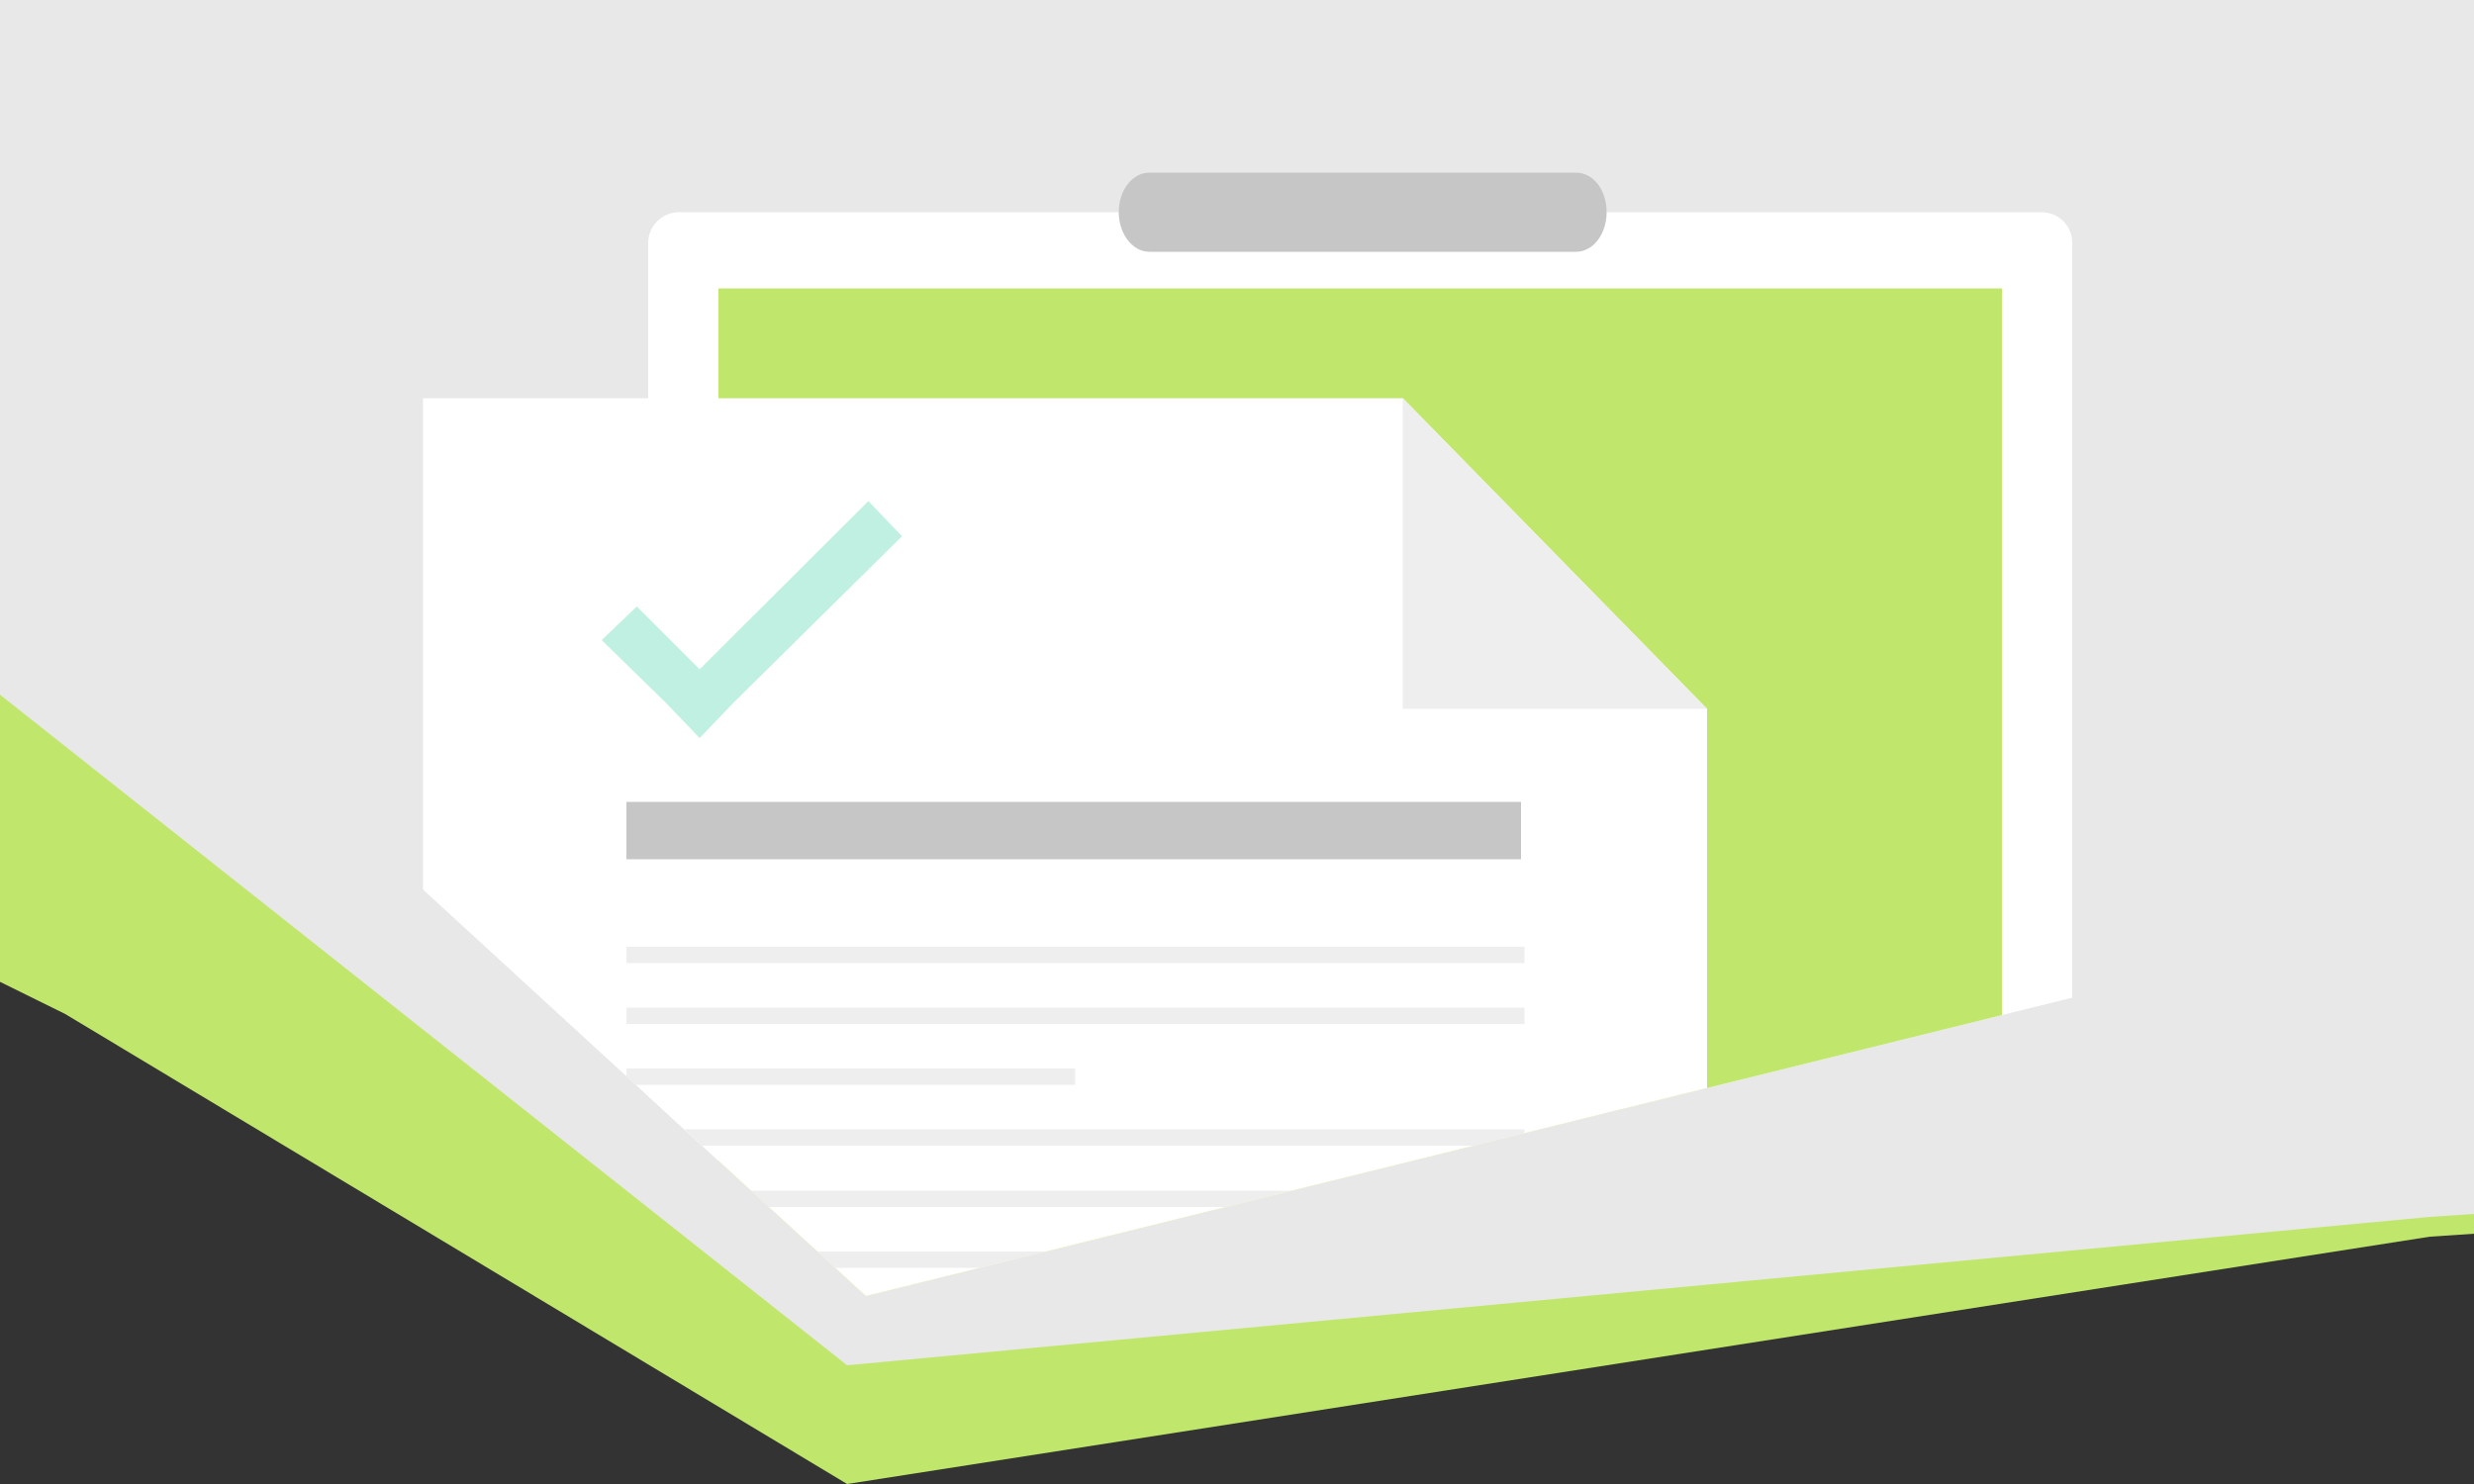
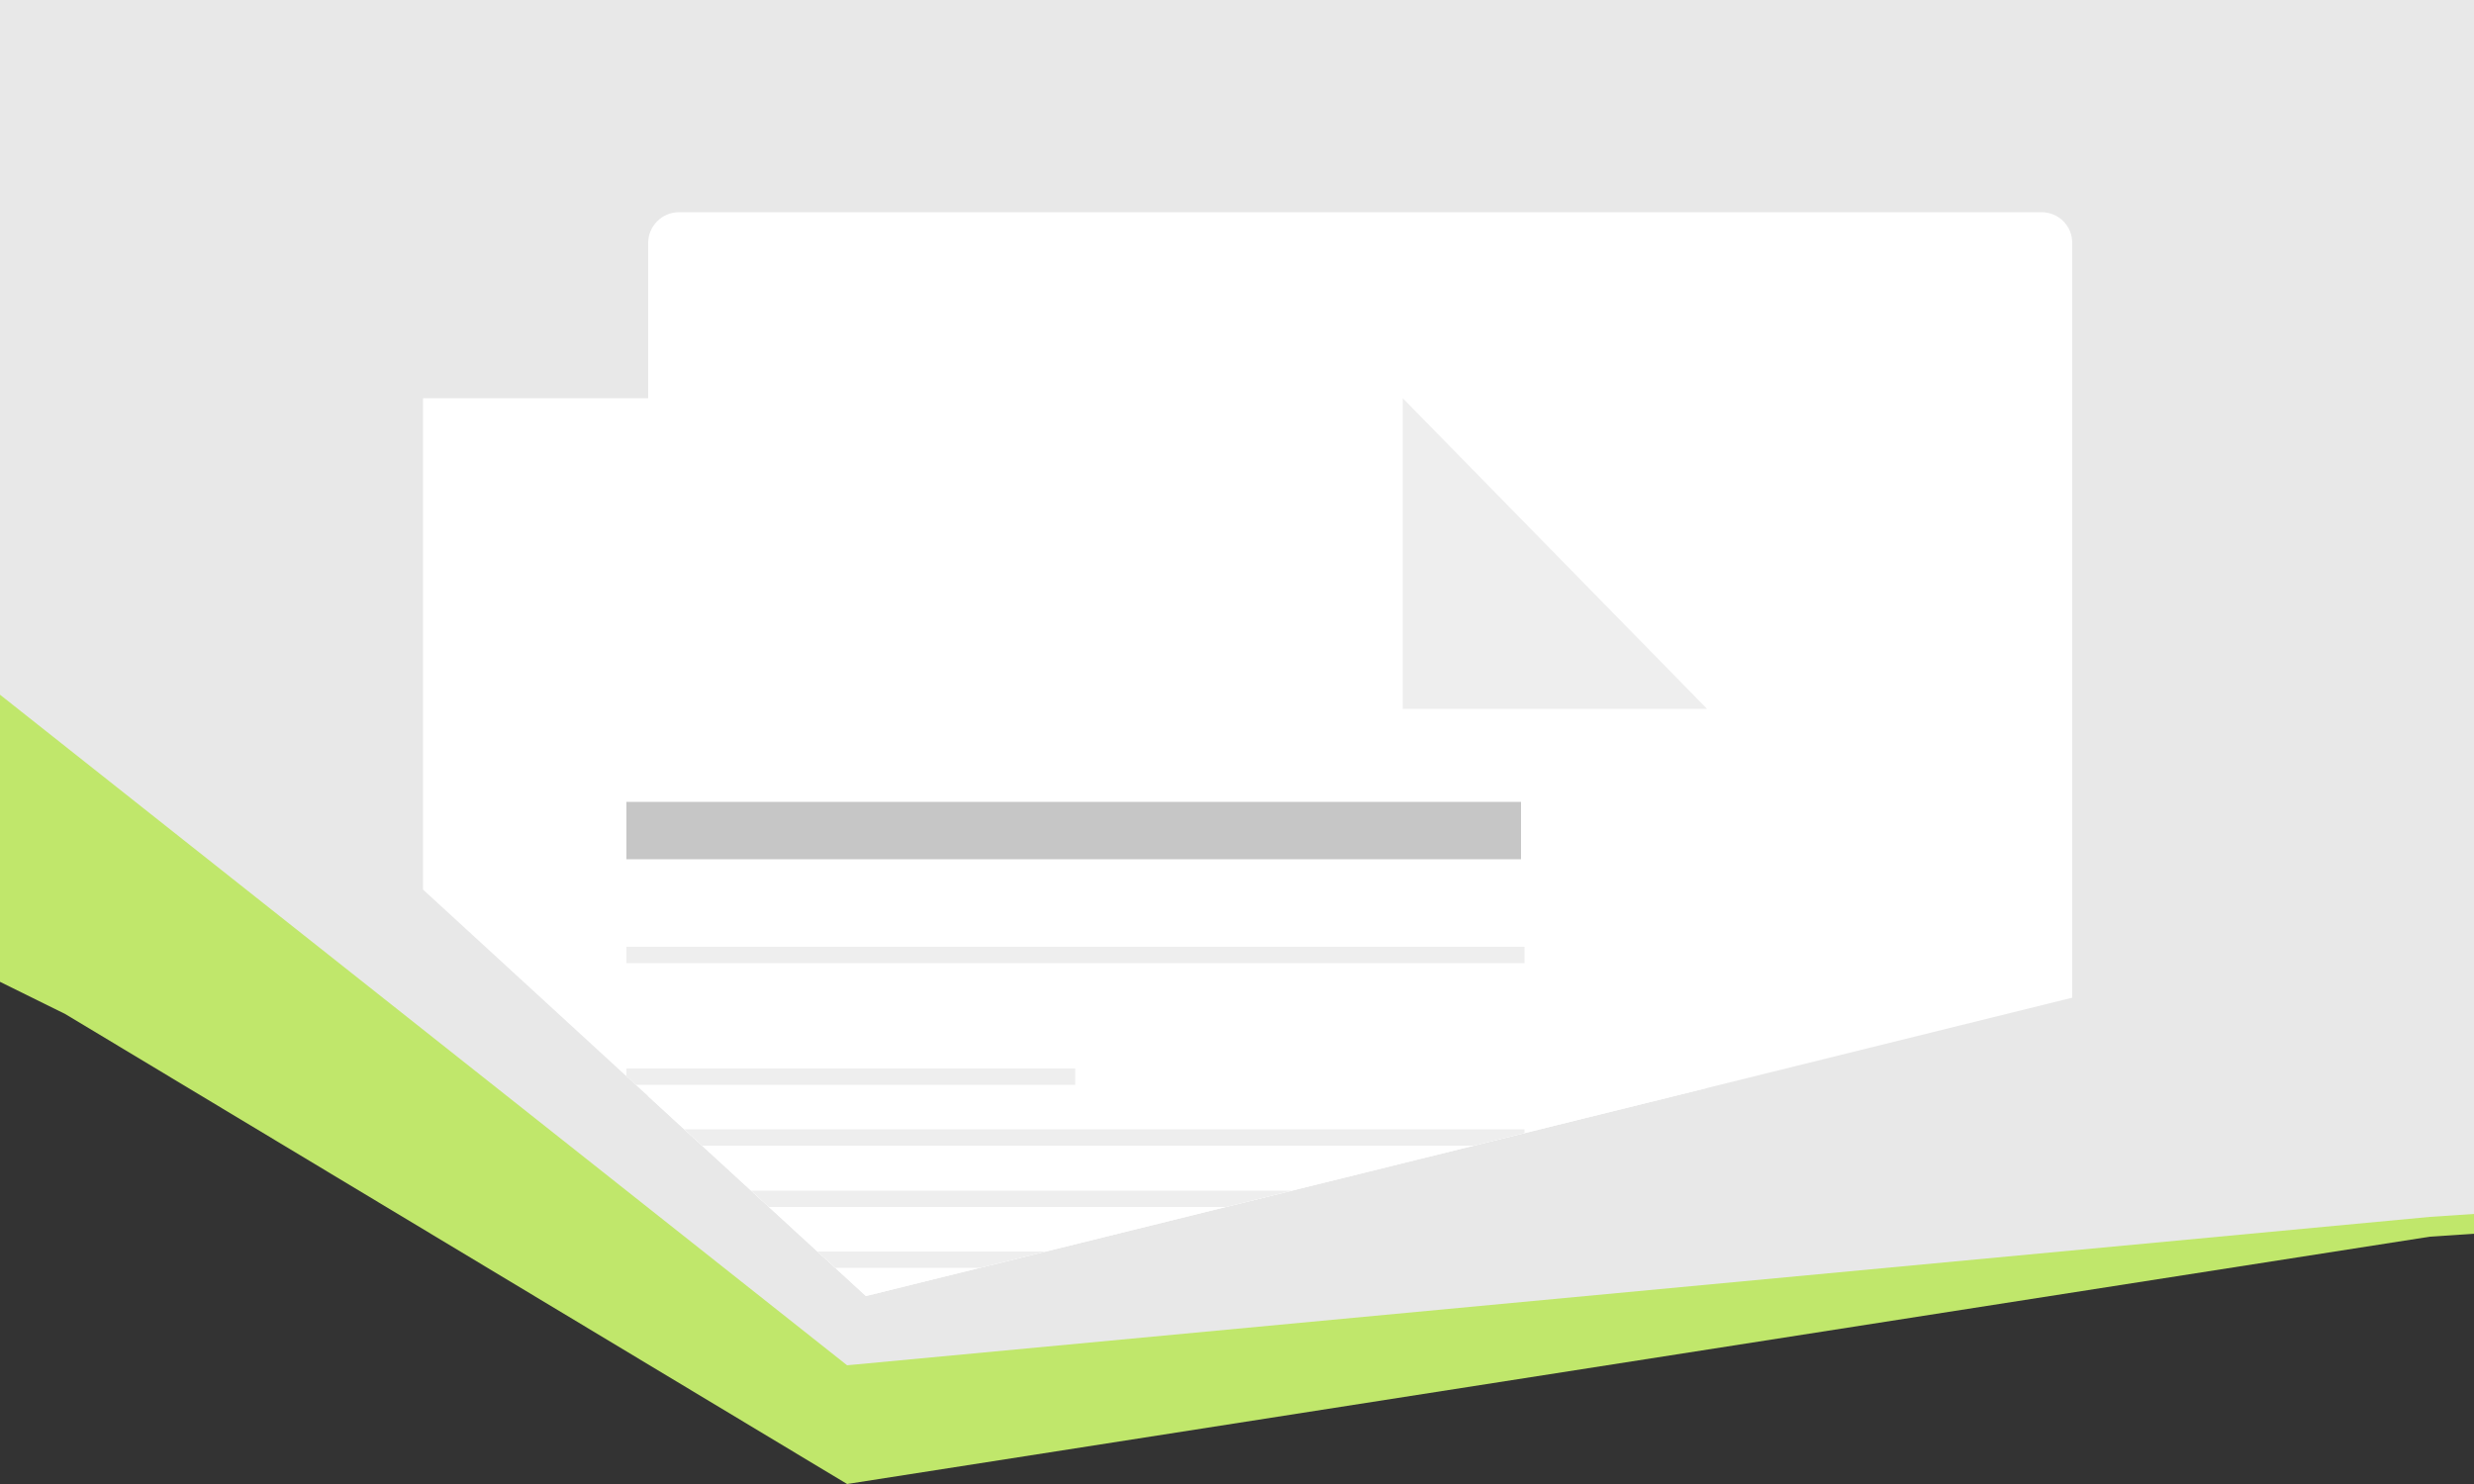
<svg xmlns="http://www.w3.org/2000/svg" xmlns:xlink="http://www.w3.org/1999/xlink" version="1.1" id="Layer_1" x="0px" y="0px" viewBox="0 0 500 300" style="enable-background:new 0 0 500 300;" xml:space="preserve">
  <rect x="0" y="0" width="500" height="300" fill="#333333" stroke="none" />
  <style type="text/css">
	.st0{fill:#C0E76B;}
	.st1{fill:#E8E8E8;}
	.st2{clip-path:url(#SVGID_2_);}
	.st3{fill:#FFFFFF;}
	.st4{fill:#C6C6C6;}
	.st5{fill:#EEEEEE;}
	.st6{fill:#008500;}
	.st7{fill:#C0F0E1;}
</style>
  <polygon class="st0" points="13.2,205 171.2,300 491.1,250 506,249 506,-6 1.1,-6 -3,197 " />
  <polygon class="st1" points="-24.8,120.8 171.2,276 491.1,246 506,245 506,-30 1.1,-30 -52.7,110.7 " />
  <title>1</title>
  <g>
    <g>
      <g>
        <g>
          <g>
            <g>
              <g>
                <g>
                  <g>
                    <g>
                      <defs>
                        <polygon id="SVGID_1_" points="-15.3,87.3 -3.1,-105.9 258.3,17 500,-105.9 500,181.6 175,262            " />
                      </defs>
                      <clipPath id="SVGID_2_">
                        <use xlink:href="#SVGID_1_" style="overflow:visible;" />
                      </clipPath>
                      <g class="st2">
                        <g>
                          <path class="st3" d="M137.2,42.9h275.4c3.4,0,6.2,2.7,6.2,6.2v375.5c0,3.4-2.7,6.2-6.2,6.2H137.2              c-3.4,0-6.2-2.7-6.2-6.2V49.1C131,45.7,133.8,42.9,137.2,42.9z" />
-                           <polygon class="st0" points="404.6,415.3 145.2,415.3 145.2,58.3 349.5,58.3 404.6,58.3 404.6,118.7             " />
-                           <path class="st4" d="M324.7,42.9c0,4.4-2.7,8-6.2,8h-86.2c-3.4,0-6.2-3.6-6.2-8l0,0c0-4.4,2.7-8,6.2-8h86.2              C322.1,34.9,324.7,38.5,324.7,42.9z" />
                          <polygon class="st3" points="345,143.3 345,437.4 85.5,437.4 85.5,80.5 283.5,80.5             " />
                          <polygon class="st5" points="345,143.3 283.5,143.3 283.5,80.5             " />
                          <rect x="126.6" y="162.1" class="st4" width="180.8" height="11.6" />
                          <rect x="126.6" y="191.4" class="st5" width="181.5" height="3.3" />
-                           <rect x="126.6" y="203.7" class="st5" width="181.5" height="3.3" />
                          <rect x="126.6" y="216" class="st5" width="90.7" height="3.3" />
                          <rect x="126.6" y="228.3" class="st5" width="181.5" height="3.3" />
                          <rect x="126.6" y="240.7" class="st5" width="181.5" height="3.3" />
                          <rect x="126.6" y="253" class="st5" width="90.7" height="3.3" />
                          <rect x="126.6" y="265.3" class="st6" width="140.3" height="3.3" />
                          <rect x="126.6" y="277.8" class="st6" width="140.3" height="3.3" />
                          <rect x="126.6" y="290.1" class="st6" width="181.5" height="3.3" />
                          <rect x="126.6" y="302.4" class="st6" width="181.5" height="3.3" />
                          <rect x="126.6" y="314.7" class="st6" width="181.5" height="3.3" />
                          <rect x="126.6" y="327" class="st6" width="88.6" height="3.3" />
                          <rect x="126.6" y="339.4" class="st6" width="181.5" height="3.3" />
                          <rect x="126.6" y="351.7" class="st6" width="181.5" height="3.3" />
                          <rect x="126.6" y="365" class="st6" width="181.5" height="3.3" />
-                           <polygon class="st7" points="175.5,101.3 141.4,135.3 128.7,122.6 121.6,129.4 134.6,142.1 141.4,149.2 148.2,142.1               182.3,108.4             " />
                        </g>
                      </g>
                    </g>
                  </g>
                </g>
              </g>
            </g>
          </g>
        </g>
      </g>
    </g>
  </g>
</svg>